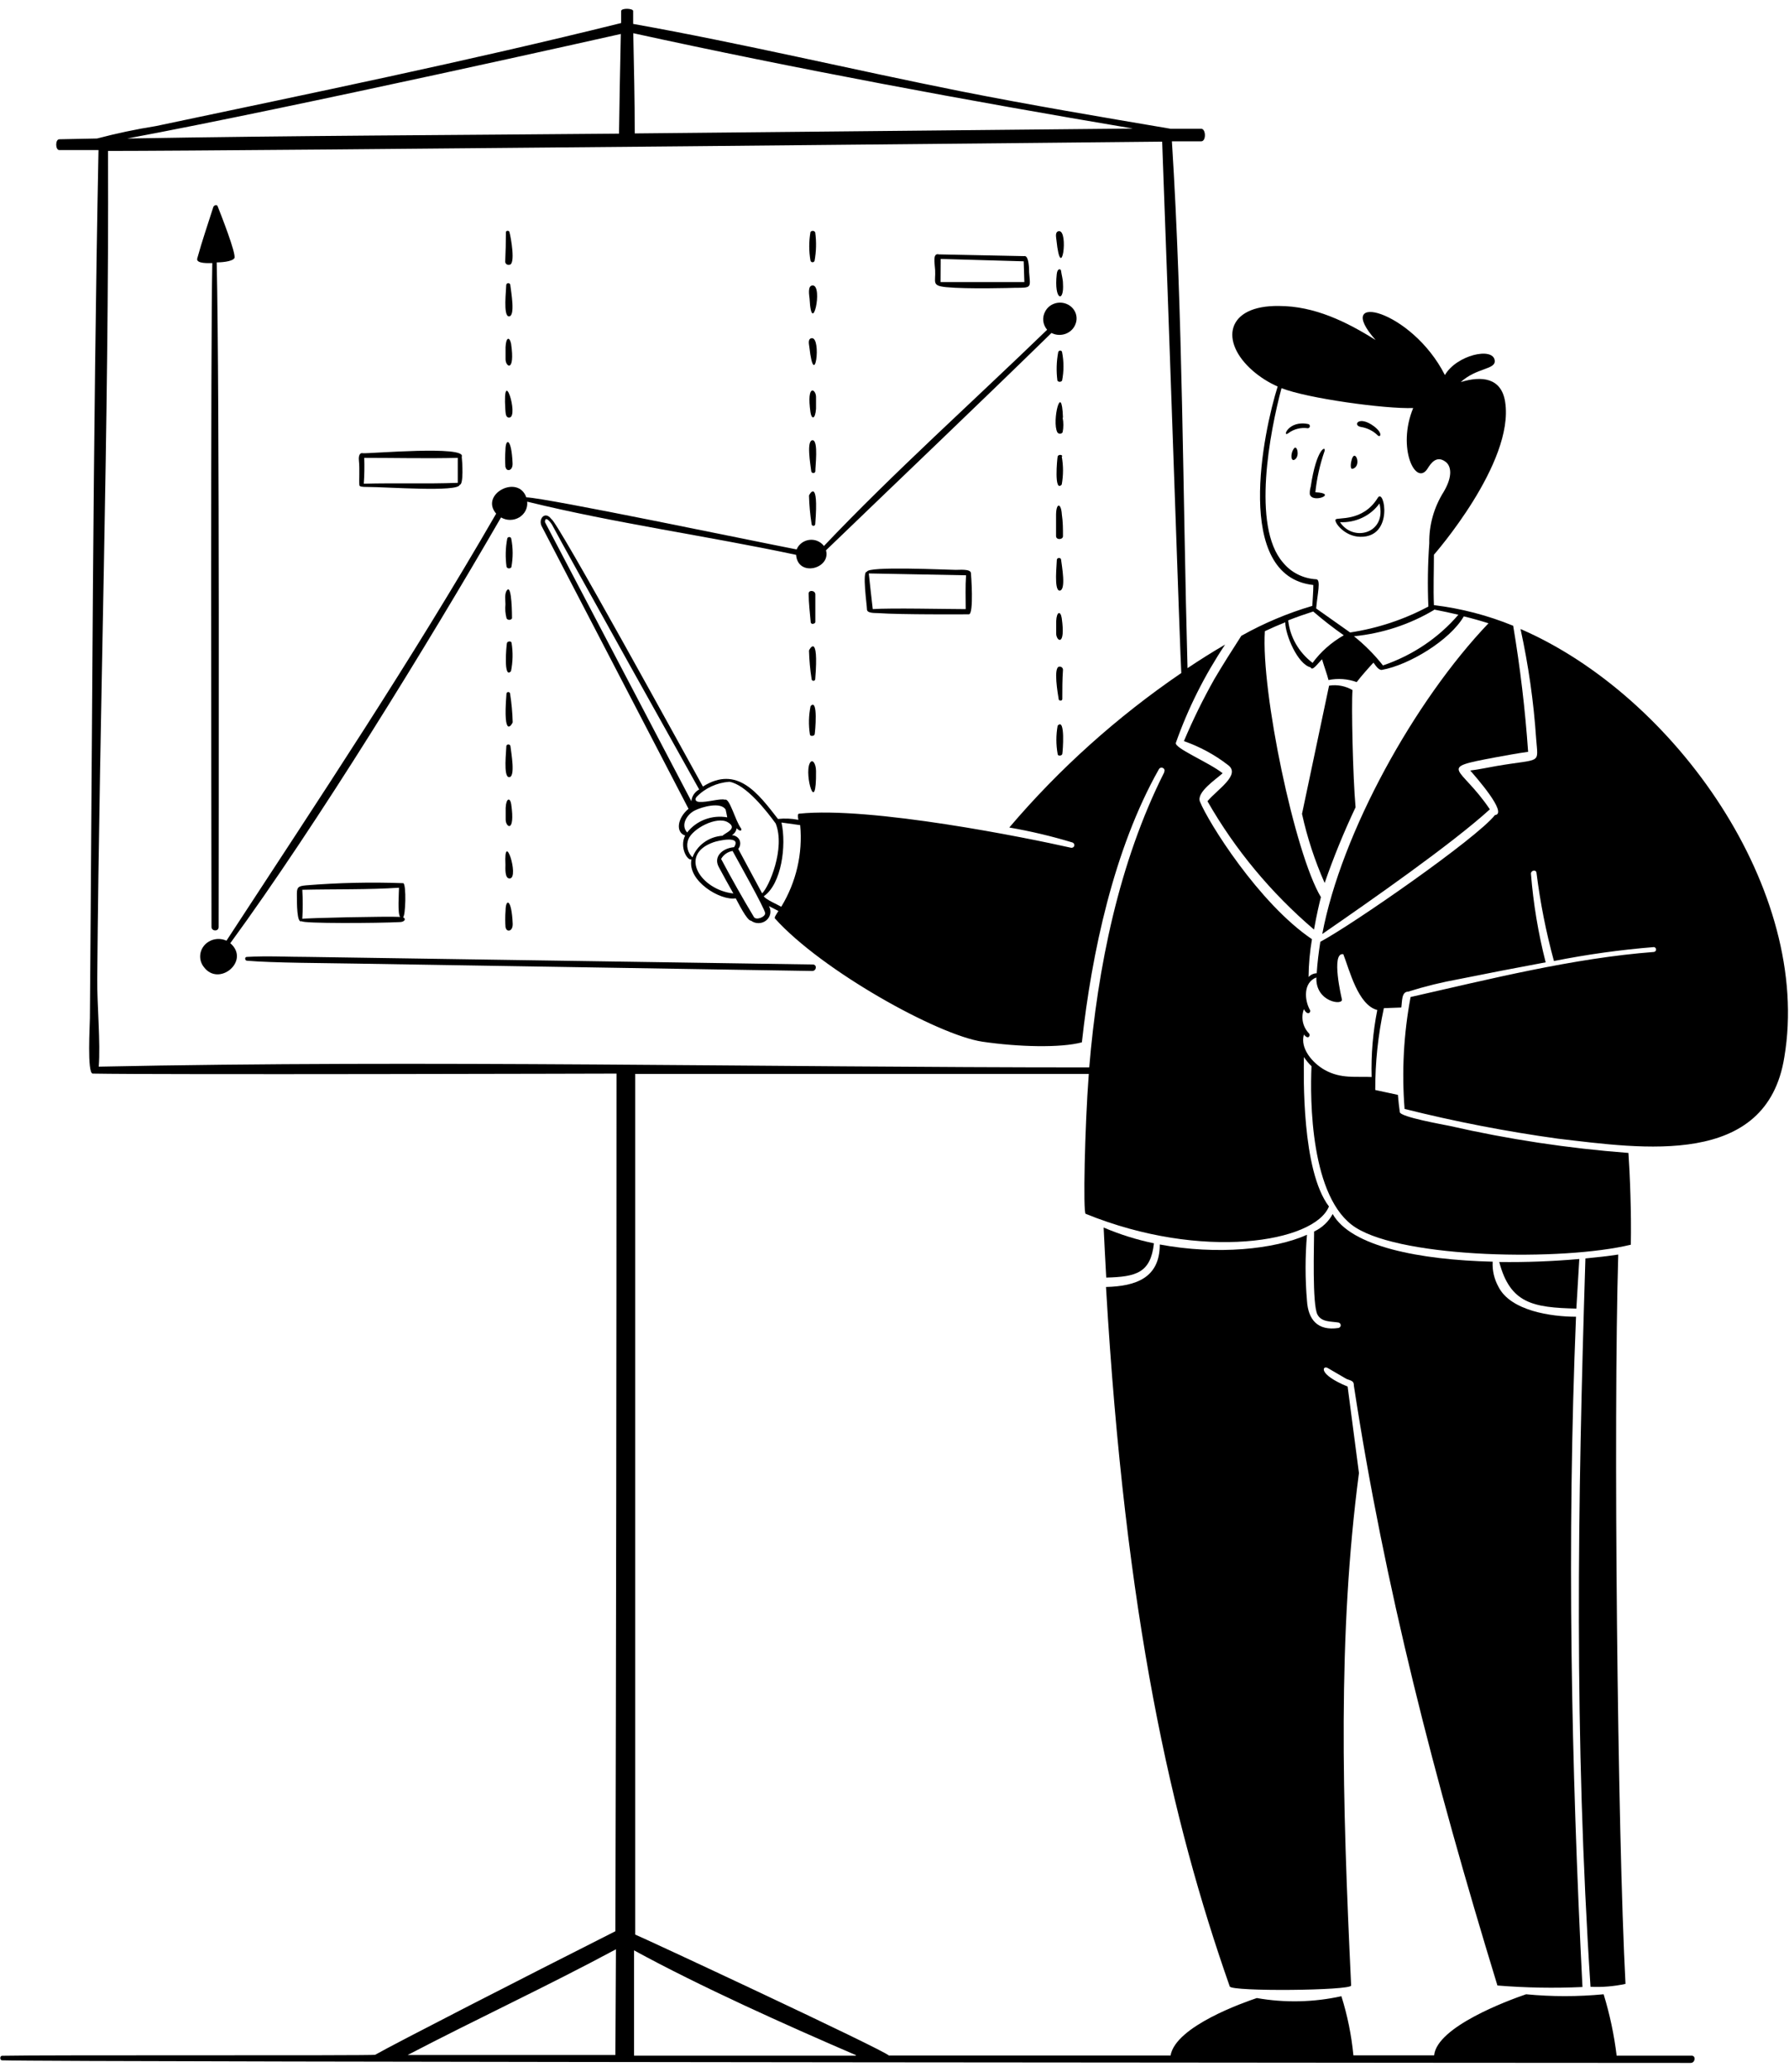
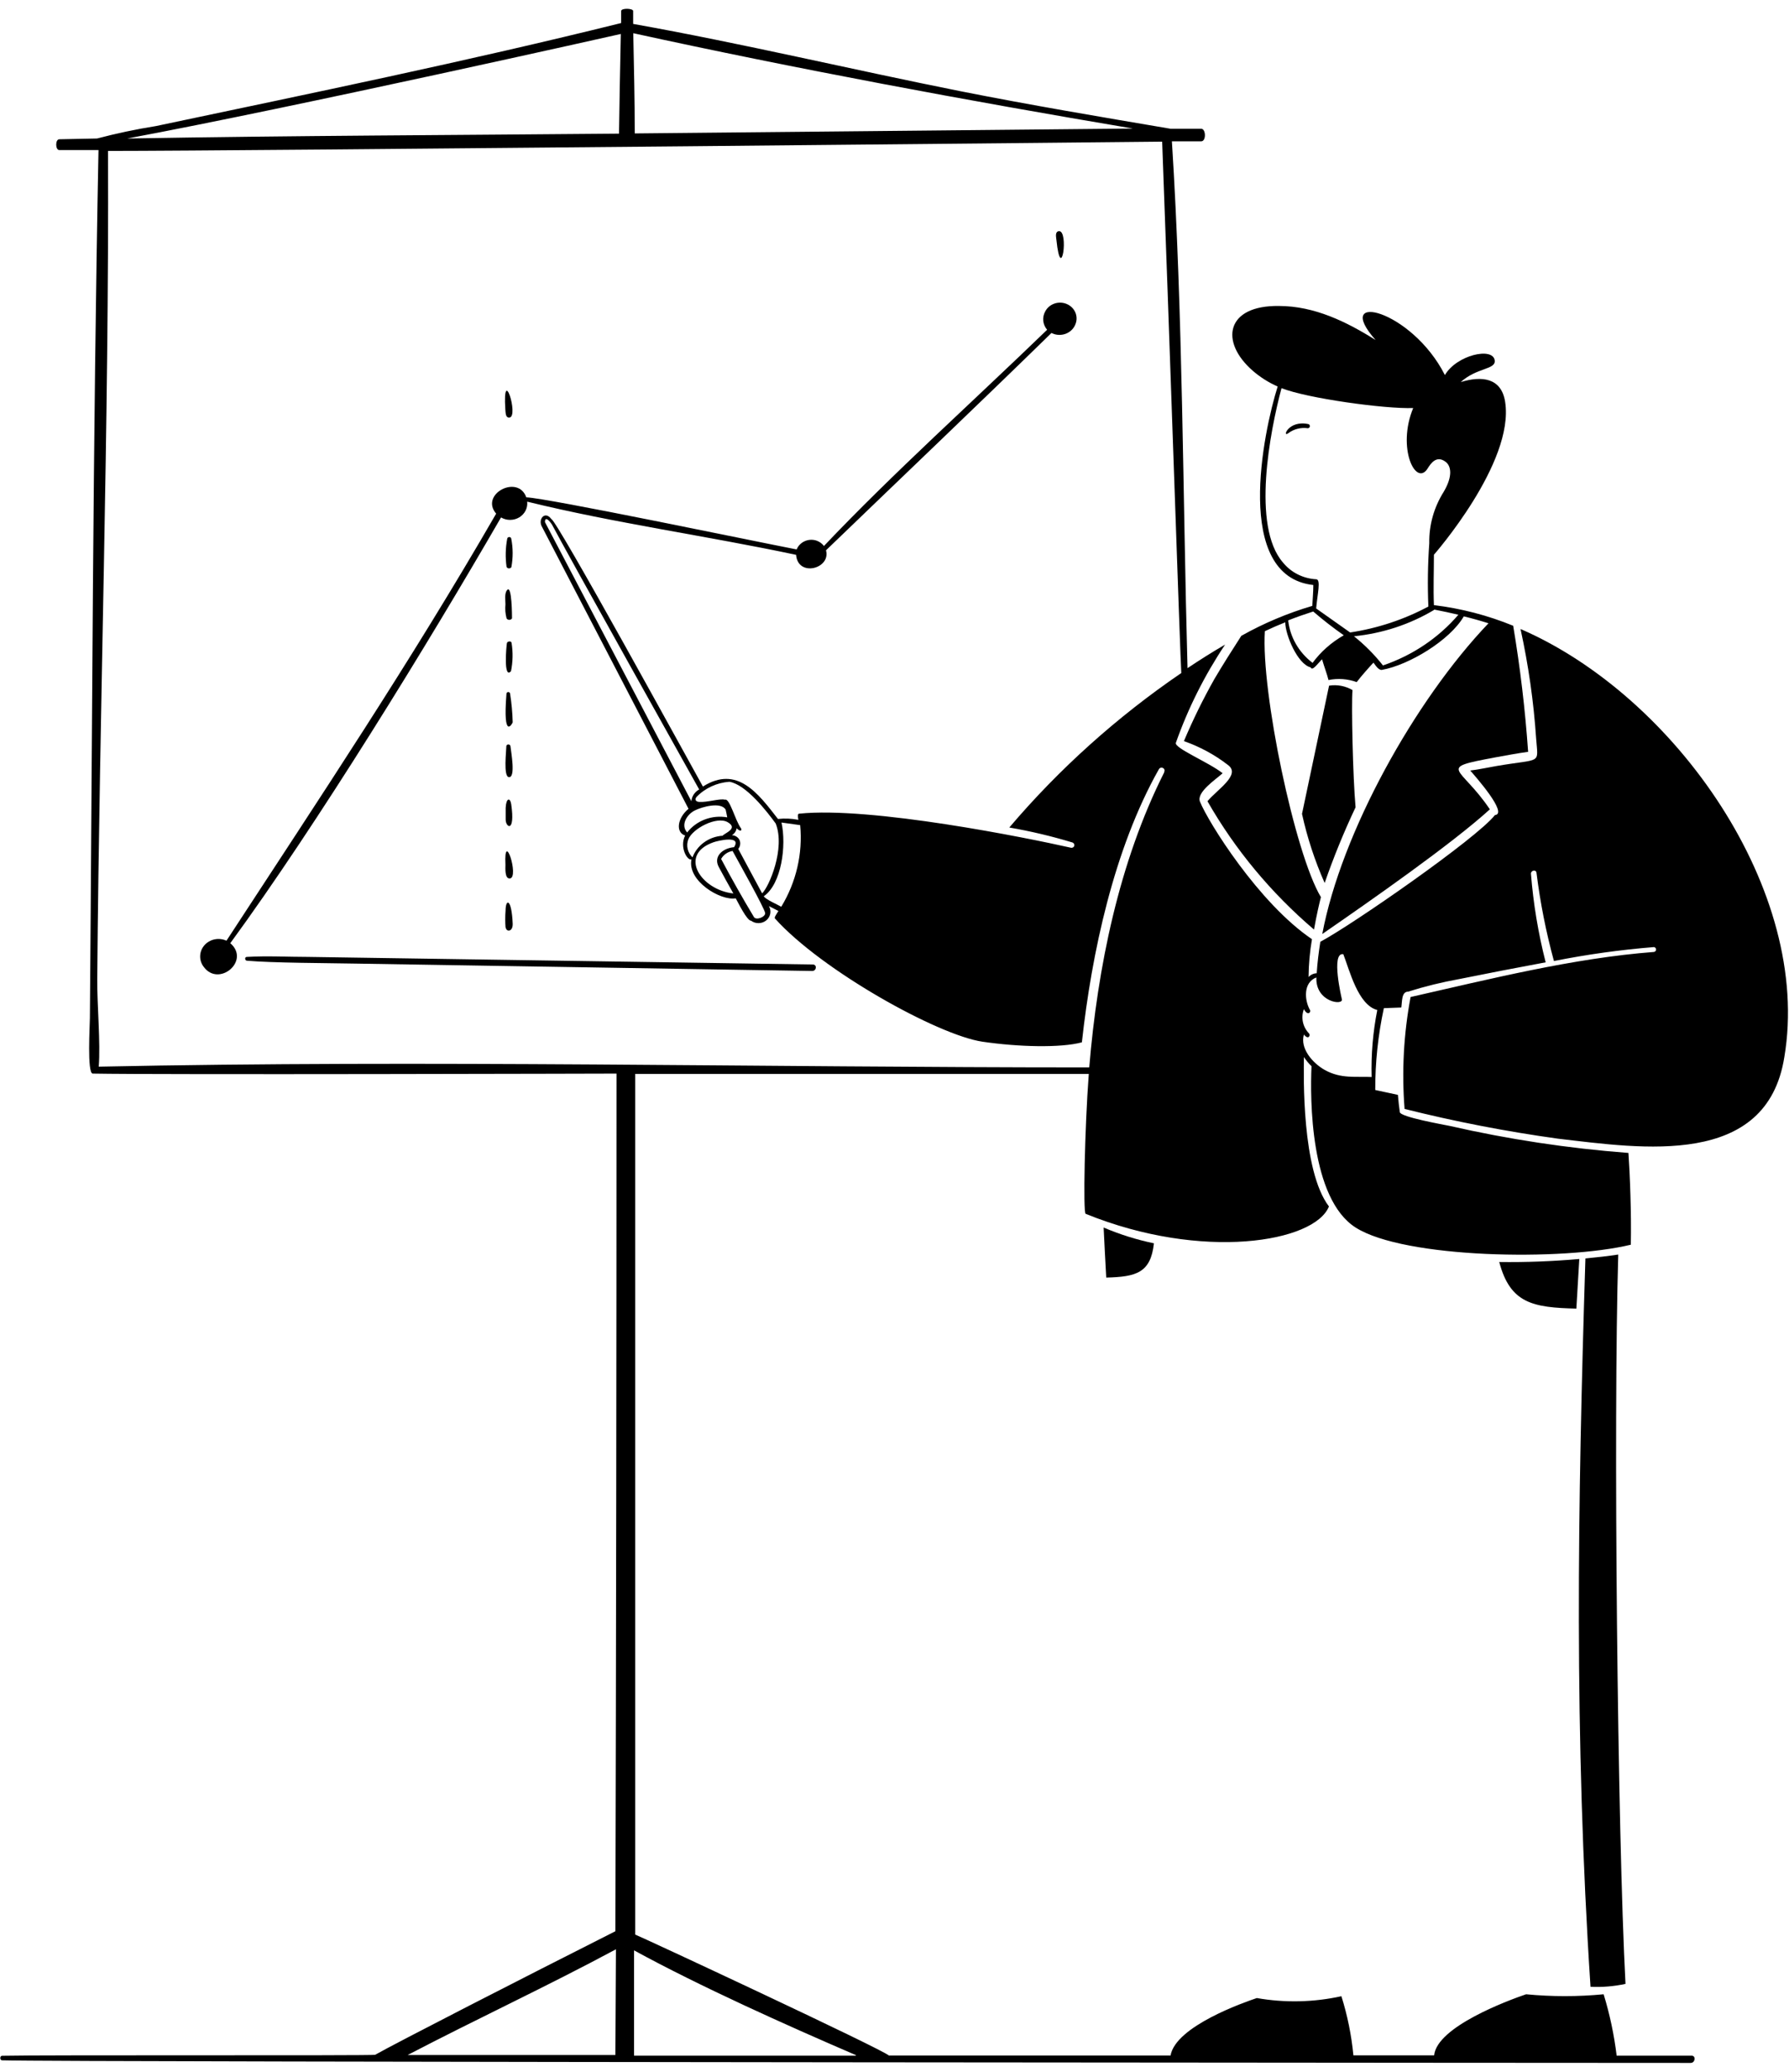
<svg xmlns="http://www.w3.org/2000/svg" width="158" height="183" viewBox="0 0 158 183" fill="none">
-   <path d="M93.879 36.893C93.769 33.589 92.879 37.208 93.379 38.182C93.397 38.212 93.421 38.238 93.449 38.258C93.477 38.279 93.509 38.294 93.543 38.303C93.578 38.312 93.614 38.315 93.649 38.31C93.684 38.306 93.719 38.295 93.749 38.278C93.79 38.253 93.824 38.221 93.849 38.182C93.934 37.756 93.934 37.319 93.849 36.893H93.879ZM84.419 50.339C83.749 50.339 76.529 49.986 76.569 50.511C76.119 50.387 76.569 53.472 76.569 53.834C76.569 54.197 77.339 54.14 77.569 54.159C79.569 54.303 85.109 54.264 85.569 54.264C86.029 54.264 85.759 50.635 85.749 50.626C85.739 50.225 84.659 50.349 84.419 50.339ZM85.289 53.806C83.579 53.806 78.699 53.691 77.079 53.806C76.959 52.755 76.839 51.705 76.729 50.654L85.319 50.817C85.249 51.81 85.289 52.813 85.289 53.806ZM71.859 55.086C71.898 55.081 71.933 55.065 71.961 55.039C71.988 55.013 72.005 54.979 72.009 54.942V52.507C72.009 52.144 71.399 52.077 71.419 52.45C71.419 53.29 71.529 54.121 71.599 54.952C71.6 54.98 71.609 55.008 71.624 55.033C71.64 55.057 71.662 55.077 71.689 55.091C71.715 55.104 71.745 55.111 71.775 55.11C71.805 55.109 71.834 55.101 71.859 55.086ZM93.499 49.289C93.46 49.294 93.424 49.31 93.395 49.336C93.367 49.362 93.347 49.395 93.339 49.432C93.339 49.833 93.069 52.125 93.569 52.173C94.189 52.173 93.769 49.948 93.709 49.413C93.698 49.37 93.669 49.334 93.63 49.311C93.591 49.288 93.544 49.28 93.499 49.289ZM93.769 54.599C93.669 53.94 93.319 53.987 93.279 54.885V55.955C93.279 56.642 94.139 57.187 93.769 54.599ZM93.549 58.886C93.009 58.934 93.429 61.312 93.499 61.752C93.499 61.914 93.809 61.952 93.819 61.752C93.819 60.892 93.819 60.032 93.879 59.173C93.881 59.132 93.874 59.092 93.857 59.054C93.841 59.017 93.816 58.983 93.785 58.956C93.753 58.928 93.716 58.908 93.675 58.896C93.635 58.884 93.591 58.881 93.549 58.886ZM93.819 40.321C93.819 40.121 93.449 40.149 93.409 40.321C93.369 40.493 93.069 43.568 93.769 42.804C93.92 41.98 93.92 41.136 93.769 40.312L93.819 40.321ZM93.269 45.44V47.35C93.269 47.732 93.899 47.675 93.879 47.35C93.879 46.72 93.879 46.09 93.779 45.44C93.719 44.428 93.289 44.37 93.269 45.44ZM93.409 64.101C93.259 64.929 93.259 65.775 93.409 66.603C93.409 66.813 93.779 66.775 93.819 66.603C93.859 66.431 94.109 63.337 93.409 64.101ZM120.189 37.714C120.757 37.803 121.28 38.064 121.679 38.459C121.899 38.679 122.179 38.297 121.359 37.666C119.999 36.645 119.429 37.58 120.189 37.714ZM119.459 41.41C120.349 41.171 119.609 39.404 119.339 40.77C119.309 40.885 119.219 41.477 119.459 41.41ZM120.139 47.417C123.139 47.474 122.249 43.024 121.679 43.979C120.359 46.128 118.119 45.669 117.959 45.889C117.799 46.109 118.729 47.398 120.139 47.417ZM121.829 44.475C122.499 47.111 119.529 47.923 118.349 46.128C119.029 46.157 119.705 46.021 120.314 45.732C120.922 45.443 121.444 45.011 121.829 44.475ZM93.699 33.703C93.739 33.686 93.773 33.66 93.799 33.627C93.964 32.794 93.964 31.939 93.799 31.105C93.799 30.953 93.509 30.905 93.459 31.105C93.303 31.938 93.279 32.788 93.389 33.627C93.422 33.674 93.472 33.707 93.529 33.721C93.586 33.736 93.647 33.729 93.699 33.703ZM115.679 43.654C115.879 44.514 118.239 43.578 116.169 43.482C116.299 42.248 116.571 41.031 116.979 39.853C117.139 39.338 116.269 39.567 115.759 42.995C115.693 43.209 115.666 43.432 115.679 43.654ZM71.449 57.464C71.471 58.308 71.547 59.15 71.679 59.985C71.679 60.025 71.696 60.064 71.726 60.093C71.756 60.121 71.797 60.138 71.839 60.138C71.882 60.138 71.922 60.121 71.953 60.093C71.983 60.064 71.999 60.025 71.999 59.985C72.339 55.735 71.449 57.406 71.449 57.464ZM114.289 39.605C113.929 40.063 113.999 40.894 114.399 40.56C114.799 40.226 114.539 39.28 114.289 39.605ZM71.509 67.434C71.019 68.465 72.119 72.209 72.069 68.093C72.059 67.434 71.739 66.966 71.509 67.434ZM71.529 64.865C71.529 65.065 71.909 65.037 71.949 64.865C71.989 64.693 72.279 61.618 71.589 62.372C71.419 63.197 71.399 64.043 71.529 64.874V64.865Z" fill="black" />
  <path d="M110.65 32.758C111.302 33.322 112.04 33.789 112.84 34.142C111.58 38.125 108.9 50.912 115.99 51.676C115.99 52.287 115.93 52.899 115.9 53.519C113.709 54.167 111.605 55.054 109.63 56.165C108.82 57.425 108.01 58.695 107.25 59.985C106.248 61.763 105.35 63.593 104.56 65.466C105.965 65.957 107.277 66.667 108.44 67.567C109.64 68.427 107.5 69.735 106.64 70.776C109.074 75.041 112.257 78.875 116.05 82.112C116.28 80.794 116.55 79.667 116.66 79.247C114.36 75.427 111.36 61.102 111.71 55.754C112.31 55.468 112.91 55.21 113.51 54.971C113.51 56.06 114.6 58.686 115.76 58.953C115.89 59.335 116.41 58.571 116.76 58.237C116.95 58.896 117.21 59.574 117.33 60.071C118.161 59.901 119.025 59.964 119.82 60.252C120.24 59.698 120.95 58.906 121.3 58.533C121.47 58.753 121.75 59.221 122.05 59.173C124.44 58.743 128.05 56.566 129.28 54.446C130.02 54.627 130.74 54.828 131.46 55.057C124.93 61.895 118.46 73.574 116.78 82.504C121.1 79.524 128.21 74.558 131.58 71.492C128.97 67.606 126.79 67.892 132.03 66.908C133.03 66.727 133.98 66.546 134.96 66.412C134.7 62.681 134.26 58.969 133.64 55.276C131.407 54.36 129.05 53.746 126.64 53.453C126.58 51.972 126.64 50.482 126.64 49.002C126.64 49.002 133.77 40.875 132.93 35.498C132.6 33.35 130.84 33.187 129.01 33.751C130.42 32.462 132.11 32.662 132.01 31.841C131.86 30.628 128.65 31.354 127.61 33.13C124.66 27.314 117.61 25.662 121.49 30.036C118.94 28.431 116.09 27.028 112.95 27.028C108.26 26.961 107.7 30.198 110.65 32.758ZM115.91 58.543C115.311 58.085 114.813 57.519 114.446 56.876C114.078 56.233 113.848 55.527 113.77 54.799C114.5 54.513 115.23 54.255 115.98 54.016C116.841 54.76 117.743 55.461 118.68 56.117C117.585 56.739 116.641 57.575 115.91 58.571V58.543ZM126.66 53.844C127.38 53.987 128.09 54.13 128.8 54.302C127.048 56.347 124.745 57.896 122.14 58.781C121.392 57.831 120.533 56.966 119.58 56.203C122.095 55.954 124.517 55.157 126.66 53.873V53.844ZM113.18 34.286C115.42 35.183 122.32 36.138 124.81 36.043C123.35 39.576 125.04 43.024 126.08 41.391C126.37 40.923 126.87 40.188 127.68 40.799C128.15 41.162 128.33 42.04 127.51 43.434C126.643 44.808 126.199 46.387 126.23 47.99C126.098 49.849 126.071 51.714 126.15 53.577C124.006 54.725 121.667 55.501 119.24 55.869L116.24 53.748C116.34 52.536 116.69 51.17 116.24 51.17C115.669 51.138 115.112 50.989 114.606 50.733C114.101 50.478 113.659 50.122 113.31 49.69C110.52 46.49 112.17 38.067 113.18 34.286Z" fill="black" />
  <path d="M113.79 38.258C114.031 38.078 114.307 37.947 114.603 37.874C114.899 37.8 115.208 37.784 115.51 37.829C115.553 37.824 115.593 37.805 115.625 37.776C115.656 37.748 115.676 37.71 115.683 37.669C115.69 37.628 115.683 37.586 115.662 37.549C115.642 37.513 115.609 37.483 115.57 37.466C113.77 37.065 113.2 38.726 113.79 38.258ZM117.38 60.567C116.58 64.336 115.783 68.112 114.99 71.894C115.449 73.984 116.119 76.028 116.99 77.996C117.778 75.724 118.689 73.493 119.72 71.311C119.48 68.656 119.34 62.172 119.45 60.959C118.832 60.593 118.097 60.454 117.38 60.567ZM45 36.883C45.84 36.778 44.37 32.108 44.63 36.176C44.66 36.425 44.63 36.931 45 36.883ZM44.64 76.392C44.64 76.678 44.56 77.652 45.04 77.595C45.88 77.49 44.48 73.183 44.64 76.392ZM45.15 47.57C45.14 47.532 45.118 47.499 45.086 47.475C45.054 47.451 45.015 47.438 44.975 47.438C44.934 47.438 44.895 47.451 44.863 47.475C44.832 47.499 44.809 47.532 44.8 47.57C44.642 48.399 44.621 49.246 44.74 50.081C44.768 50.136 44.817 50.177 44.877 50.197C44.937 50.217 45.003 50.213 45.06 50.186C45.097 50.166 45.131 50.141 45.16 50.11C45.319 49.27 45.316 48.409 45.15 47.57ZM44.67 81.95C44.73 82.341 45.3 82.313 45.28 81.606C45.19 79.371 44.66 79.333 44.65 80.441C44.61 80.943 44.61 81.448 44.65 81.95H44.67ZM44.64 53.386C44.598 53.802 44.632 54.222 44.74 54.627C44.779 54.686 44.84 54.728 44.91 54.746C44.981 54.763 45.056 54.755 45.12 54.723L45.22 54.627C45.22 54.532 45.22 51.523 44.77 52.144C44.54 52.44 44.64 53.032 44.64 53.386ZM45.08 65.906C45.076 65.883 45.068 65.861 45.055 65.842C45.043 65.822 45.026 65.805 45.007 65.792C44.987 65.778 44.965 65.769 44.941 65.764C44.918 65.759 44.894 65.758 44.87 65.762C44.831 65.767 44.796 65.783 44.769 65.809C44.741 65.835 44.724 65.869 44.72 65.906C44.72 66.307 44.44 68.599 44.94 68.647C45.56 68.723 45.14 66.45 45.08 65.906ZM45.05 61.283C45.05 61.243 45.033 61.204 45.003 61.175C44.973 61.147 44.932 61.131 44.89 61.131C44.847 61.131 44.807 61.147 44.777 61.175C44.747 61.204 44.73 61.243 44.73 61.283C44.39 65.543 45.28 63.862 45.28 63.805C45.259 62.961 45.182 62.118 45.05 61.283ZM45.18 56.804C45.18 56.594 44.81 56.633 44.77 56.804C44.73 56.976 44.44 60.051 45.13 59.288C45.297 58.462 45.314 57.616 45.18 56.785V56.804ZM44.66 71.359V72.4C44.66 73.087 45.52 73.632 45.15 71.044C45.05 70.413 44.7 70.49 44.66 71.359ZM101.91 109.826C100.383 109.509 98.895 109.042 97.47 108.432C97.54 109.941 97.62 111.402 97.7 112.853C100.34 112.787 101.62 112.443 101.91 109.845V109.826ZM139.22 115.594L139.48 111.211C137.13 111.419 134.77 111.509 132.41 111.478C133.38 115.145 135.38 115.499 139.22 115.594ZM143.56 175.244C142.85 161.816 142.48 125.498 142.92 110.819C142.02 110.953 141.04 111.068 140.02 111.163C139.33 133.128 139.02 153.279 140.47 175.501C141.507 175.55 142.547 175.463 143.56 175.244ZM71.78 85.197L27.24 84.528C25.44 84.528 23.61 84.423 21.8 84.528C21.59 84.528 21.62 84.843 21.8 84.862C24.01 85.063 29.07 85.073 31.56 85.12L71.73 85.77C72.12 85.77 72.18 85.197 71.78 85.197Z" fill="black" />
-   <path d="M132.249 175.387C134.747 175.591 137.256 175.635 139.759 175.52C138.759 155.809 138.379 136.089 139.189 116.311C137.009 116.311 133.409 115.795 132.339 113.665C131.963 112.984 131.786 112.219 131.829 111.45C125.379 111.287 119.319 110.122 117.699 107.238C117.341 107.909 116.766 108.451 116.059 108.785C116.059 109.912 115.879 115.279 116.359 116.129C116.729 116.807 117.549 116.712 118.219 116.826C118.285 116.844 118.342 116.886 118.375 116.943C118.409 117.001 118.418 117.068 118.399 117.132C118.386 117.172 118.363 117.209 118.332 117.239C118.3 117.269 118.262 117.291 118.219 117.304C116.359 117.59 115.529 116.549 115.429 114.897C115.264 112.958 115.264 111.01 115.429 109.072C112.569 110.361 107.489 110.877 102.429 109.931C102.429 112.873 100.339 113.617 97.679 113.684C99.379 142.84 103.459 160.794 108.609 175.473C108.779 175.941 119.349 175.836 119.329 175.387C118.549 158.942 118.129 144.512 120.019 130.12L119.019 122.48C116.319 121.372 116.819 120.57 117.269 120.847L118.909 121.802C119.279 121.964 119.589 121.945 119.569 122.394C122.279 140.109 126.629 157.022 132.249 175.387ZM35.619 78.015C32.751 77.91 29.879 77.974 27.019 78.206C26.379 78.273 26.219 78.34 26.219 78.951C26.219 79.81 26.219 81.596 26.629 81.367C26.689 81.596 33.409 81.549 35.269 81.453C35.779 81.453 35.879 81.138 35.589 81.023C35.819 80.995 35.899 78.13 35.619 78.015ZM26.699 81.166C26.749 80.311 26.749 79.453 26.699 78.597C29.469 78.531 32.549 78.598 35.239 78.416C35.239 78.769 35.089 80.804 35.349 80.995C34.279 80.928 26.869 81.09 26.699 81.166Z" fill="black" />
  <path d="M134.289 55.563C134.989 58.756 135.45 61.992 135.669 65.247C135.839 67.568 136.199 66.975 132.179 67.663C131.399 67.797 130.629 67.969 129.849 68.064C130.279 68.561 133.229 71.884 132.029 71.999C130.409 74.062 119.459 81.673 116.609 83.191C116.459 84.146 116.349 85.034 116.289 85.97C116.152 85.976 116.017 86.008 115.893 86.066C115.769 86.123 115.659 86.205 115.569 86.305C115.579 85.185 115.68 84.067 115.869 82.962C111.169 79.782 106.699 72.61 105.979 70.815C105.639 69.974 107.429 68.819 107.979 68.303C106.779 67.348 103.699 66.087 103.849 65.619C104.925 62.568 106.385 59.653 108.199 56.938C107.069 57.598 105.962 58.292 104.879 59.02C104.459 43.645 104.469 27.792 103.499 12.483H106.089C106.539 12.483 106.509 11.375 106.089 11.375H103.389C97.199 10.325 91.009 9.284 84.849 8.062C75.259 6.152 65.499 3.821 55.919 2.112V0.975C55.919 0.727 54.859 0.698 54.859 0.975V2.035C41.249 5.416 27.469 8.243 13.769 11.137C12.017 11.416 10.282 11.783 8.569 12.235L5.239 12.302C4.869 12.302 4.879 13.257 5.239 13.257H8.699C8.199 38.832 8.149 64.387 7.939 89.943C7.939 90.497 7.679 94.833 8.189 94.833C13.949 94.947 54.449 94.833 54.449 94.833C54.449 120.083 54.416 145.336 54.349 170.593C46.199 174.709 34.999 180.449 33.129 181.509C32.789 181.595 3.899 181.509 0.189 181.595C-0.031 181.595 -0.031 181.996 0.189 181.996C5.039 182.158 149.319 182.225 149.319 182.225C149.719 182.225 149.799 181.585 149.399 181.585H142.779C142.556 179.749 142.172 177.935 141.629 176.161C139.352 176.38 137.057 176.38 134.779 176.161C133.189 176.705 126.909 179.026 126.659 181.556H119.529C119.359 179.786 119.004 178.036 118.469 176.333C116.017 176.874 113.475 176.929 110.999 176.495C109.929 176.858 103.829 178.968 103.379 181.575H78.509C77.909 181.002 56.459 171.004 56.099 170.889V94.862H96.159C95.799 99.636 95.649 107.124 95.879 107.219C106.189 111.412 116.109 109.731 117.369 106.57C114.949 103.39 115.139 94.957 115.159 93.372C115.351 93.665 115.576 93.937 115.829 94.183C115.699 97.048 115.699 105.892 119.739 108.442C124.019 111.154 137.979 111.412 144.029 109.95C144.089 107.219 143.949 103.686 143.819 101.843C138.499 101.439 133.22 100.64 128.029 99.455C127.479 99.34 123.689 98.672 123.629 98.242C123.569 97.812 123.499 97.23 123.459 96.714L121.459 96.284C121.451 93.856 121.706 91.433 122.219 89.055L123.759 88.998C123.839 88.501 123.759 87.594 124.369 87.594C125.842 87.13 127.345 86.76 128.869 86.486C131.423 85.97 133.969 85.477 136.509 85.006C135.852 82.434 135.417 79.815 135.209 77.175C135.209 76.869 135.669 76.793 135.699 77.099C136.027 79.726 136.542 82.33 137.239 84.891C140.157 84.309 143.109 83.898 146.079 83.659C146.131 83.67 146.177 83.697 146.21 83.736C146.244 83.775 146.262 83.824 146.262 83.874C146.262 83.925 146.244 83.973 146.21 84.013C146.177 84.052 146.131 84.079 146.079 84.089C138.939 84.633 131.579 86.486 124.579 88.071C123.968 91.332 123.79 94.653 124.049 97.956C128.507 99.074 133.028 99.95 137.589 100.582C145.029 101.451 156.039 103.18 157.589 93.372C160.049 78.751 147.999 61.503 134.289 55.563ZM54.349 181.528H35.999C42.089 178.348 48.249 175.492 54.399 172.188L54.349 181.528ZM100.059 11.356L56.059 11.786C56.059 8.682 55.989 6.056 55.929 2.933C70.179 6.056 85.599 8.921 100.059 11.356ZM54.829 3C54.769 6.094 54.709 8.73 54.669 11.805C39.899 11.939 26.009 11.977 11.239 12.235C26.089 9.465 54.829 3 54.829 3ZM75.589 181.585H55.999V172.283C61.809 175.463 69.429 178.882 75.589 181.537V181.585ZM102.819 68.227C98.819 76.172 96.929 85.493 96.199 94.288C67.199 94.288 37.639 93.62 8.719 94.222C8.889 92.149 8.569 88.73 8.589 86.505C8.789 62.076 9.639 37.8 9.539 13.333C21.419 13.333 102.639 12.512 102.639 12.512C103.189 26.99 104.259 58.763 104.329 59.45C98.649 63.329 93.54 67.919 89.139 73.097C91.031 73.424 92.898 73.868 94.729 74.424C94.791 74.45 94.839 74.497 94.865 74.555C94.891 74.614 94.893 74.68 94.869 74.74C94.847 74.793 94.805 74.836 94.752 74.863C94.699 74.889 94.638 74.896 94.579 74.883C90.789 74.023 76.919 71.216 70.579 71.875C70.429 71.875 70.459 72.123 70.509 72.419C69.917 72.303 69.31 72.278 68.709 72.343C66.959 70.089 65.109 67.568 62.079 69.478C60.729 67.052 49.149 45.899 48.699 45.86C48.139 45.077 47.489 45.86 47.859 46.519L60.809 71.445C59.809 72.266 59.659 73.536 60.509 73.804C59.989 74.835 60.709 76.058 61.069 75.914C60.679 77.824 63.649 79.591 64.979 79.352C65.159 79.677 65.979 81.348 66.329 81.329C66.522 81.473 66.761 81.549 67.006 81.544C67.25 81.54 67.486 81.454 67.672 81.302C67.858 81.15 67.983 80.942 68.027 80.712C68.07 80.481 68.028 80.244 67.909 80.04L68.749 80.47C68.509 80.852 68.369 81.052 68.439 81.129C72.569 85.732 82.829 91.433 86.759 92.016C89.939 92.484 93.679 92.579 95.549 92.073C96.409 84.213 98.379 74.978 102.349 67.95C102.364 67.92 102.385 67.894 102.411 67.872C102.437 67.85 102.467 67.833 102.499 67.822C102.532 67.812 102.566 67.807 102.601 67.81C102.635 67.812 102.669 67.82 102.699 67.835C102.732 67.849 102.761 67.87 102.784 67.895C102.808 67.92 102.826 67.95 102.837 67.982C102.849 68.014 102.853 68.048 102.85 68.082C102.847 68.116 102.836 68.149 102.819 68.179V68.227ZM65.299 74.176C65.235 74.06 65.141 73.963 65.025 73.892C64.909 73.822 64.776 73.781 64.639 73.775C64.751 73.708 64.847 73.619 64.919 73.513C64.992 73.408 65.039 73.289 65.059 73.164C65.439 73.555 65.549 73.298 65.439 73.164C64.919 72.448 64.439 70.461 64.019 70.643C63.629 70.509 62.429 70.891 61.769 70.834C61.509 70.834 61.309 70.671 61.509 70.404C62.265 69.618 63.305 69.136 64.419 69.057C65.899 69.306 67.729 71.674 68.509 72.744C69.379 74.959 67.909 78.35 67.309 78.913L65.199 74.988C65.293 74.874 65.351 74.739 65.369 74.596C65.387 74.452 65.363 74.307 65.299 74.176ZM61.059 70.776L48.129 46.118C48.129 45.545 48.559 46.042 48.749 46.338C49.869 48.487 61.749 69.735 61.749 69.735C61.555 69.843 61.391 69.993 61.27 70.175C61.15 70.356 61.078 70.562 61.059 70.776ZM61.389 71.579C61.979 71.282 63.669 70.796 64.089 71.521C64.139 71.751 64.189 71.97 64.229 72.199C63.567 72.083 62.885 72.146 62.259 72.383C61.633 72.619 61.089 73.019 60.689 73.536C60.079 72.868 60.679 71.913 61.389 71.579ZM60.789 74.147C61.159 73.192 63.299 72.066 64.269 72.629C65.239 73.192 63.999 73.584 63.819 73.823C63.23 73.861 62.665 74.062 62.193 74.401C61.72 74.74 61.361 75.203 61.159 75.733C60.946 75.53 60.798 75.273 60.732 74.992C60.666 74.711 60.686 74.418 60.789 74.147ZM62.999 74.405C63.419 74.253 65.529 73.766 64.829 74.835C63.829 74.921 62.979 75.647 63.479 76.583C63.899 77.366 64.329 78.149 64.769 78.922C61.939 78.626 59.849 75.523 62.999 74.405ZM63.699 75.857C63.8 75.677 63.943 75.522 64.116 75.403C64.289 75.283 64.489 75.204 64.699 75.169C65.069 75.857 67.579 80.317 67.579 80.67C67.579 81.023 66.759 81.32 66.579 80.995C65.566 79.308 64.599 77.595 63.679 75.857H63.699ZM67.469 79.161C69.019 78.073 69.469 74.701 69.019 72.658L70.669 72.887C70.906 75.397 70.323 77.916 68.999 80.097C68.679 79.906 67.599 79.448 67.449 79.161H67.469ZM121.159 95.138C119.809 95.062 118.449 95.329 116.989 94.508C115.909 93.897 114.799 92.598 115.159 91.385C115.559 91.901 115.759 91.452 115.609 91.29C115.336 91.005 115.149 90.654 115.07 90.276C114.99 89.897 115.021 89.504 115.159 89.141C115.489 89.781 115.809 89.408 115.689 89.208C115.199 88.339 115.089 86.782 116.259 86.343C116.169 88.539 118.689 88.855 118.509 88.253C118.509 88.253 117.509 84.079 118.639 84.29C119.189 85.703 119.939 88.788 121.639 89.217C121.252 91.168 121.085 93.153 121.139 95.138H121.159Z" fill="black" />
  <path d="M20.34 83.315C28.02 72.81 37.83 56.814 44.249 45.707C44.492 45.85 44.771 45.925 45.056 45.924C45.341 45.923 45.62 45.845 45.861 45.7C46.102 45.554 46.295 45.347 46.418 45.102C46.542 44.857 46.591 44.583 46.559 44.313C54.34 46.223 62.45 47.34 70.309 49.011C70.46 51.008 73.4 50.243 72.95 48.611C79.469 42.327 86.49 35.642 92.86 29.415L93.1 29.51C93.475 29.629 93.884 29.601 94.238 29.433C94.592 29.265 94.862 28.97 94.99 28.613C95.12 28.277 95.11 27.907 94.962 27.578C94.815 27.25 94.54 26.988 94.196 26.847C93.852 26.706 93.464 26.696 93.113 26.821C92.762 26.945 92.474 27.193 92.309 27.515C92.168 27.77 92.108 28.059 92.138 28.346C92.169 28.633 92.287 28.906 92.48 29.128C86.04 35.365 78.879 41.782 72.769 48.228C72.608 48.017 72.386 47.854 72.129 47.761C71.787 47.642 71.41 47.657 71.079 47.802C70.748 47.947 70.49 48.209 70.359 48.534C66.359 47.761 48.36 43.998 46.48 43.931C45.75 41.868 42.349 43.654 43.819 45.373C36.289 58.418 28.23 70.49 20 83.096C19.673 82.945 19.303 82.904 18.948 82.978C18.594 83.053 18.276 83.239 18.046 83.506C17.815 83.774 17.686 84.107 17.677 84.454C17.669 84.8 17.782 85.139 18 85.416C19.329 87.221 22.14 84.872 20.34 83.315ZM93.519 20.419C93.15 20.467 93.28 20.954 93.3 21.192C93.72 25.223 94.419 20.333 93.519 20.419Z" fill="black" />
-   <path d="M71.789 38.889C71.179 38.831 71.589 41.104 71.649 41.639C71.653 41.662 71.661 41.684 71.674 41.703C71.686 41.723 71.703 41.74 71.722 41.753C71.742 41.766 71.764 41.776 71.787 41.781C71.811 41.786 71.835 41.786 71.859 41.782C71.897 41.778 71.933 41.762 71.96 41.736C71.987 41.71 72.005 41.676 72.009 41.639C71.999 41.228 72.289 38.975 71.789 38.889ZM71.999 46.299C72.339 42.05 71.449 43.721 71.449 43.778C71.471 44.619 71.547 45.458 71.679 46.29C71.678 46.33 71.693 46.37 71.722 46.399C71.751 46.429 71.791 46.446 71.834 46.447C71.876 46.449 71.918 46.434 71.949 46.406C71.98 46.378 71.998 46.34 71.999 46.299ZM71.689 29.873C71.319 29.921 71.449 30.408 71.479 30.647C71.929 34.677 72.589 29.788 71.689 29.873ZM93.329 24.22C93.069 26.56 93.999 26.77 93.879 25.041C93.879 24.669 93.759 24.296 93.709 23.924C93.709 23.761 93.389 23.628 93.329 24.22ZM83.569 25.366C85.429 25.547 89.409 25.433 89.649 25.423C91.149 25.423 90.999 25.423 90.889 24.048C90.889 23.322 90.789 22.529 90.439 22.625L82.929 22.472C82.339 22.319 82.559 23.255 82.589 23.857C82.649 24.946 82.249 25.232 83.569 25.366ZM83.079 22.873L90.409 23.083L90.469 24.917H83.069L83.079 22.873ZM71.589 23.045C71.603 23.088 71.634 23.124 71.675 23.145C71.716 23.166 71.764 23.172 71.809 23.16C71.838 23.151 71.865 23.137 71.888 23.117C71.91 23.097 71.928 23.073 71.939 23.045C72.092 22.216 72.112 21.369 71.999 20.534C71.986 20.505 71.967 20.478 71.943 20.457C71.919 20.435 71.891 20.418 71.86 20.408C71.829 20.397 71.796 20.392 71.763 20.394C71.73 20.396 71.698 20.405 71.669 20.419C71.633 20.437 71.602 20.463 71.579 20.495C71.434 21.33 71.434 22.182 71.579 23.017L71.589 23.045ZM71.779 25.213C71.289 25.213 71.479 26.12 71.499 26.378C71.679 29.883 72.719 25.232 71.779 25.213ZM31.739 42.852C31.739 42.995 32.009 43.014 32.419 43.014C34.169 43.014 40.489 43.492 40.599 42.823C40.959 42.823 40.829 40.751 40.779 40.35C41.229 39.328 32.679 40.082 32.059 40.035C31.779 39.958 31.649 40.254 31.699 40.694C31.779 41.438 31.699 42.508 31.739 42.852ZM32.169 40.445C34.869 40.445 37.739 40.512 40.429 40.445V42.651C37.609 42.756 34.879 42.651 32.129 42.728C32.183 41.968 32.196 41.206 32.169 40.445ZM18.749 23.236C18.599 30.714 18.659 69.811 18.679 81.883C18.679 82.265 19.309 82.312 19.309 81.883C19.309 74.128 19.399 34.992 19.139 23.179C19.439 23.179 20.489 23.131 20.699 22.806C20.909 22.482 19.439 18.767 19.219 18.213C19.139 18.022 18.879 18.156 18.839 18.289C18.359 19.808 17.839 21.297 17.419 22.835C17.299 23.303 18.439 23.246 18.749 23.236ZM72.069 36.11V35.059C72.069 34.381 71.209 33.827 71.579 36.425C71.679 37.065 71.999 37.065 72.069 36.11ZM44.659 41.276C44.719 41.668 45.299 41.63 45.269 40.923C45.179 38.688 44.649 38.65 44.639 39.767C44.599 40.27 44.599 40.774 44.639 41.276H44.659ZM44.999 23.389C45.549 23.341 45.119 20.963 44.999 20.524C44.999 20.362 44.689 20.323 44.679 20.524C44.679 21.384 44.659 22.243 44.619 23.102C44.617 23.148 44.627 23.192 44.647 23.233C44.666 23.274 44.696 23.31 44.733 23.338C44.77 23.366 44.813 23.385 44.859 23.394C44.906 23.403 44.953 23.401 44.999 23.389ZM44.649 30.666V31.736C44.649 32.414 45.509 32.949 45.139 30.37C44.999 29.711 44.689 29.768 44.649 30.666ZM44.929 27.944C45.549 28.002 45.129 25.729 45.069 25.184C45.069 25.139 45.05 25.095 45.016 25.063C44.983 25.031 44.937 25.012 44.889 25.012C44.841 25.012 44.795 25.031 44.762 25.063C44.728 25.095 44.709 25.139 44.709 25.184C44.709 25.605 44.429 27.897 44.929 27.944Z" fill="black" />
</svg>